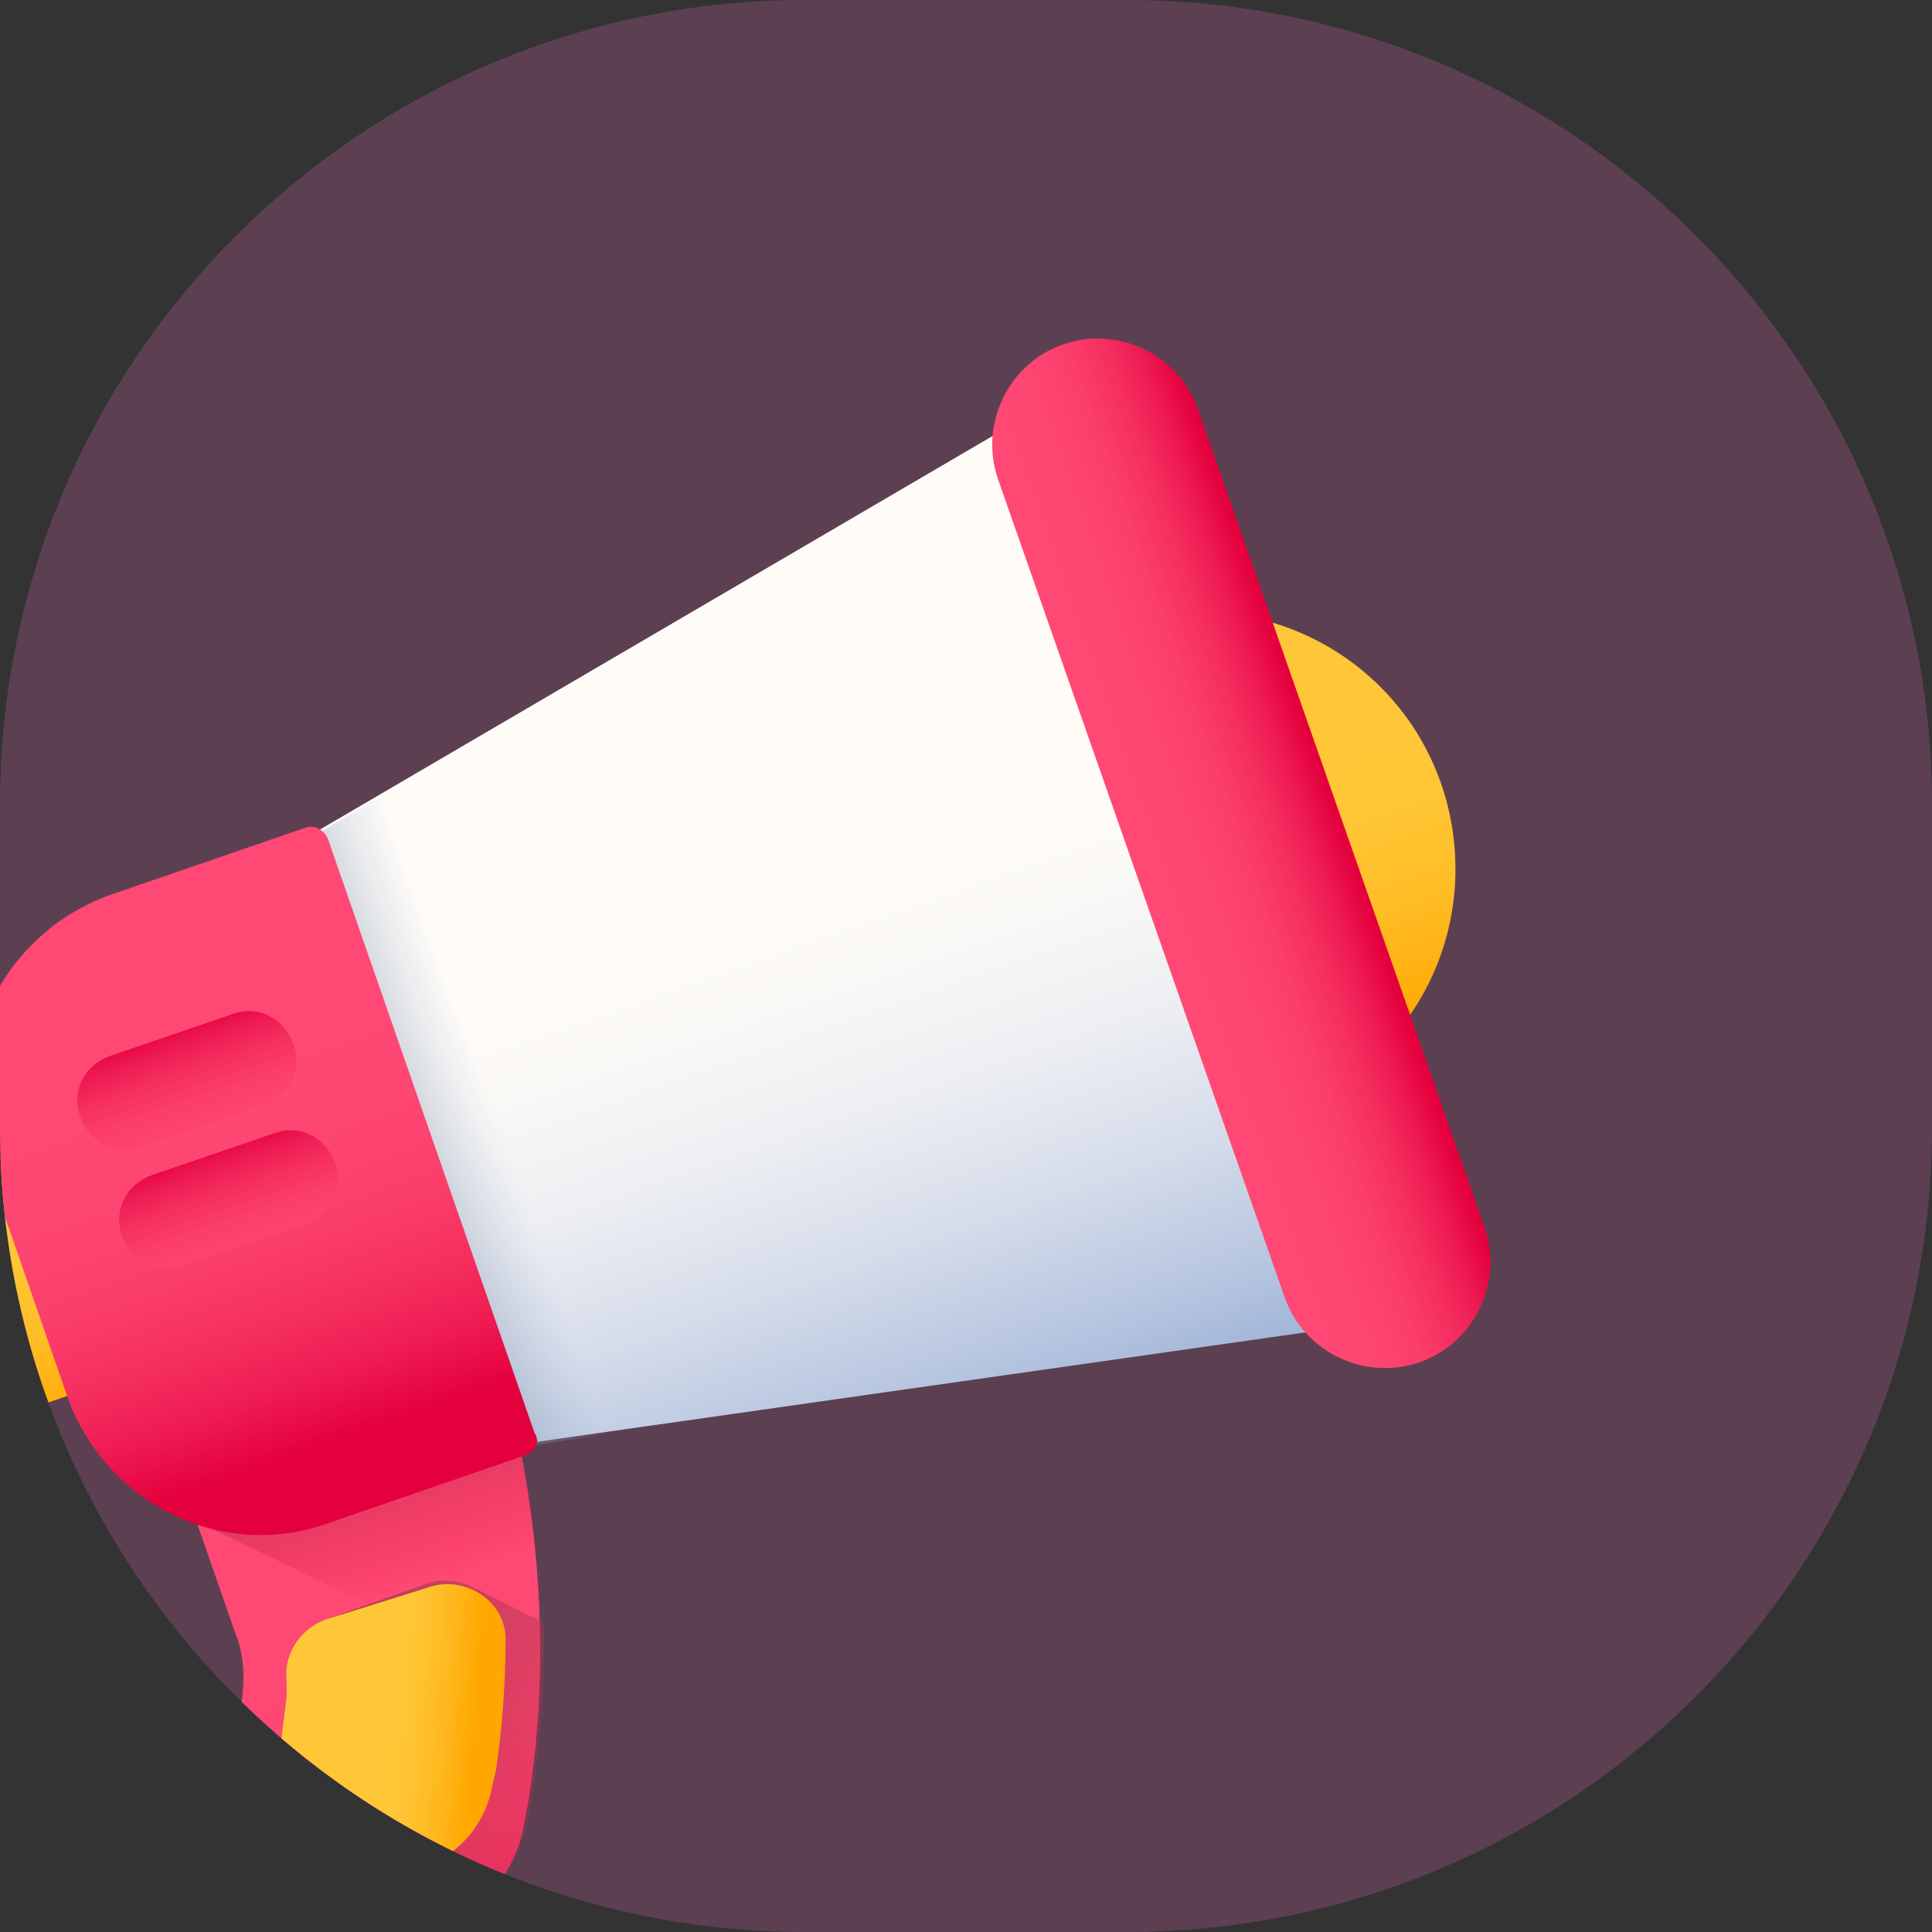
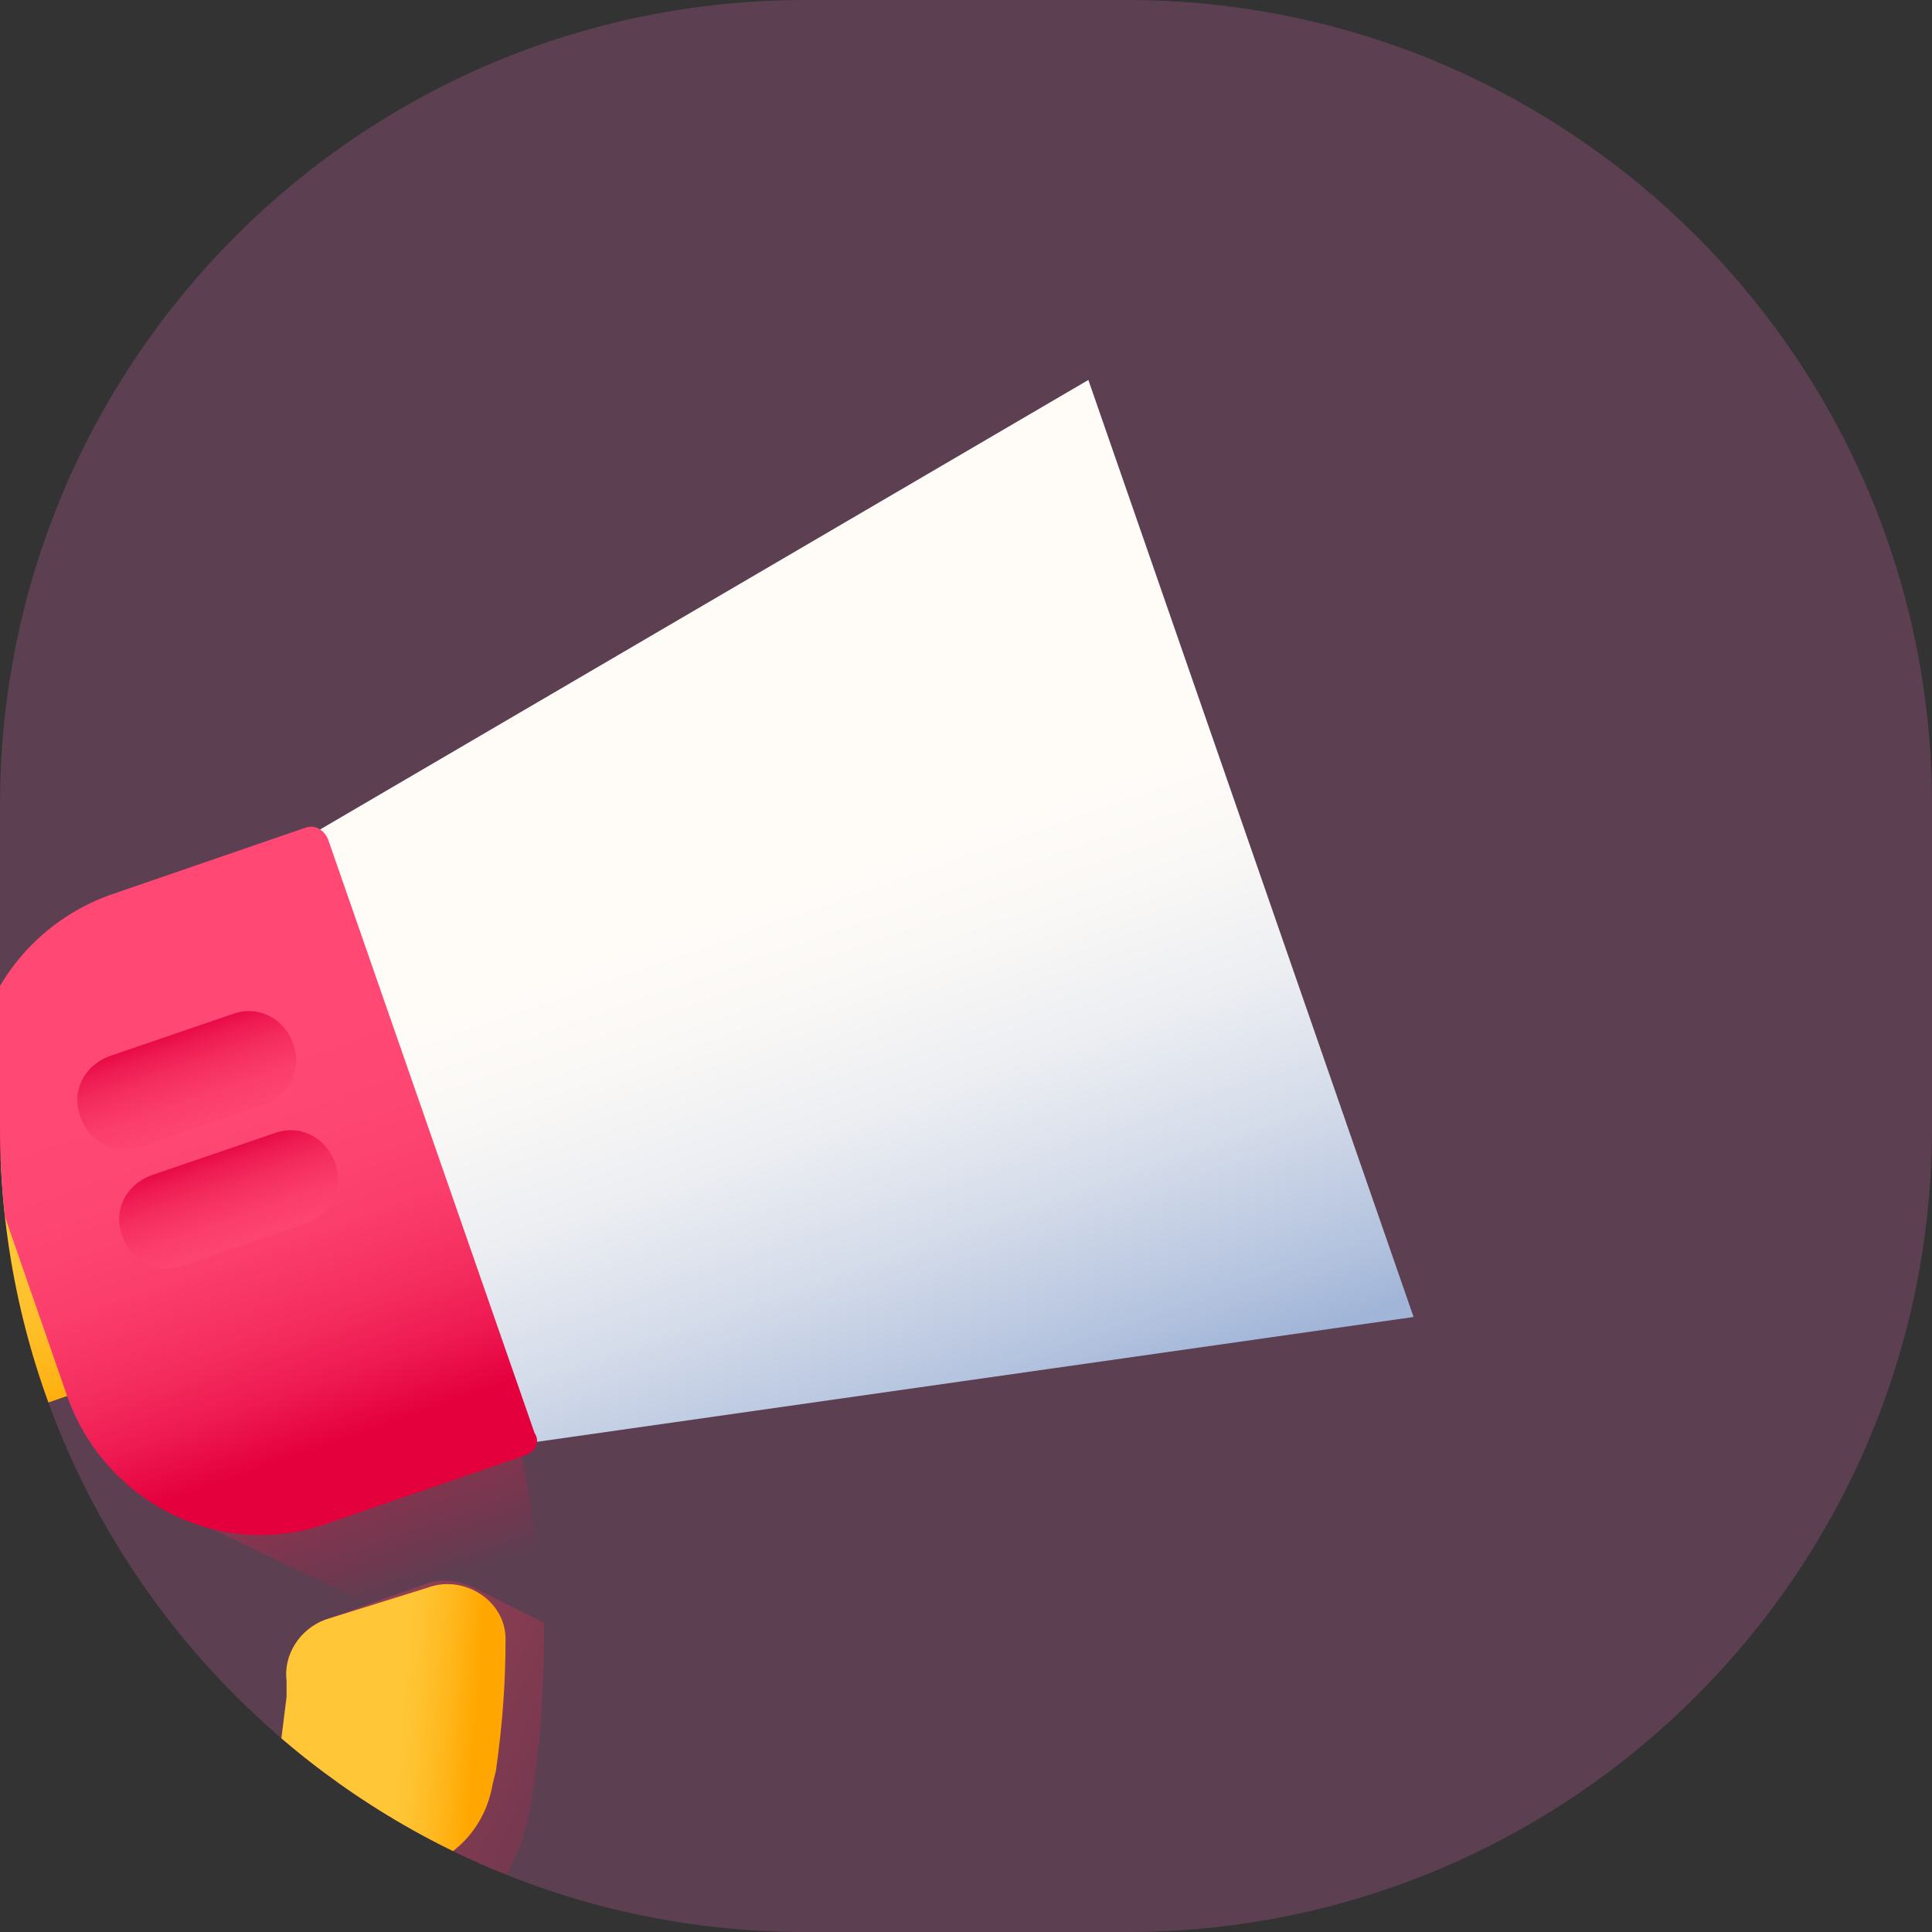
<svg xmlns="http://www.w3.org/2000/svg" xmlns:xlink="http://www.w3.org/1999/xlink" version="1.1" id="Layer_1" x="0px" y="0px" viewBox="0 0 60 60" style="enable-background:new 0 0 60 60;" xml:space="preserve">
  <rect x="0" y="0" width="60" height="60" fill="#333333" stroke="none" />
  <style type="text/css">
	.st0{opacity:0.2;fill:#FF73D0;enable-background:new    ;}
	.st1{clip-path:url(#SVGID_2_);}
	.st2{fill:url(#SVGID_3_);}
	.st3{fill:url(#SVGID_4_);}
	.st4{fill:url(#SVGID_5_);}
	.st5{fill:url(#SVGID_6_);}
	.st6{fill:url(#SVGID_7_);}
	.st7{fill:url(#SVGID_8_);}
	.st8{fill:url(#SVGID_9_);}
	.st9{fill:url(#SVGID_10_);}
	.st10{fill:url(#SVGID_11_);}
	.st11{fill:url(#SVGID_12_);}
	.st12{fill:url(#SVGID_13_);}
	.st13{fill:url(#SVGID_14_);}
</style>
  <g id="ease" transform="translate(-140 -1062)">
    <path id="Rectangle_108" class="st0" d="M165,1062h10c13.8,0,25,11.2,25,25v10c0,13.8-11.2,25-25,25h-10c-13.8,0-25-11.2-25-25v-10   C140,1073.2,151.2,1062,165,1062z" />
    <g>
      <g>
        <g>
          <g>
            <defs>
              <path id="SVGID_1_" d="M165,1062h10c13.8,0,25,11.2,25,25v10c0,13.8-11.2,25-25,25h-10c-13.8,0-25-11.2-25-25v-10        C140,1073.2,151.2,1062,165,1062z" />
            </defs>
            <clipPath id="SVGID_2_">
              <use xlink:href="#SVGID_1_" style="overflow:visible;" />
            </clipPath>
            <g class="st1">
              <linearGradient id="SVGID_3_" gradientUnits="userSpaceOnUse" x1="-33.663" y1="950.152" x2="-33.663" y2="941.118" gradientTransform="matrix(0.946 -0.331 -0.331 -0.946 522.592 1974.575)">
                <stop offset="0" style="stop-color:#FFC738" />
                <stop offset="0.284" style="stop-color:#FFC534" />
                <stop offset="0.539" style="stop-color:#FFBF29" />
                <stop offset="0.783" style="stop-color:#FFB417" />
                <stop offset="1" style="stop-color:#FFA700" />
              </linearGradient>
-               <path class="st2" d="M185.2,1089c0,4.4-3.6,8-8,8s-8-3.6-8-8s3.6-8,8-8S185.2,1084.5,185.2,1089z" />
              <linearGradient id="SVGID_4_" gradientUnits="userSpaceOnUse" x1="-47.874" y1="951.472" x2="-47.874" y2="933.118" gradientTransform="matrix(0.946 -0.331 -0.331 -0.946 522.592 1974.575)">
                <stop offset="0" style="stop-color:#FFFCF8" />
                <stop offset="0.188" style="stop-color:#FAF8F6" />
                <stop offset="0.404" style="stop-color:#ECEEF2" />
                <stop offset="0.635" style="stop-color:#D5DCEA" />
                <stop offset="0.875" style="stop-color:#B5C4DF" />
                <stop offset="1" style="stop-color:#A1B5D8" />
              </linearGradient>
              <path class="st3" d="M183.9,1102.9l-32.3,4.6l-6-17.2l28.2-16.5L183.9,1102.9z" />
              <linearGradient id="SVGID_5_" gradientUnits="userSpaceOnUse" x1="-35.478" y1="948.077" x2="-28.886" y2="948.077" gradientTransform="matrix(0.946 -0.331 -0.331 -0.946 522.592 1974.575)">
                <stop offset="0" style="stop-color:#FF4974" />
                <stop offset="0.326" style="stop-color:#FE4672" />
                <stop offset="0.532" style="stop-color:#FB3E6C" />
                <stop offset="0.705" style="stop-color:#F52F60" />
                <stop offset="0.859" style="stop-color:#EE1A51" />
                <stop offset="1" style="stop-color:#E4003D" />
              </linearGradient>
-               <path class="st4" d="M184.1,1104.3c-1.7,0.6-3.6-0.3-4.2-2l-8.9-25.4c-0.6-1.7,0.3-3.6,2-4.2c1.7-0.6,3.6,0.3,4.2,2l8.9,25.4        C186.7,1101.8,185.8,1103.7,184.1,1104.3z" />
              <linearGradient id="SVGID_6_" gradientUnits="userSpaceOnUse" x1="-56.49" y1="948.077" x2="-62.838" y2="948.077" gradientTransform="matrix(0.946 -0.331 -0.331 -0.946 522.592 1974.575)">
                <stop offset="0" style="stop-color:#A1B5D8;stop-opacity:0" />
                <stop offset="0.263" style="stop-color:#8EA0BA;stop-opacity:0.263" />
                <stop offset="0.531" style="stop-color:#808FA3;stop-opacity:0.529" />
                <stop offset="0.782" style="stop-color:#778595;stop-opacity:0.78" />
                <stop offset="1" style="stop-color:#748290" />
              </linearGradient>
-               <path class="st5" d="M155.8,1084.4l-10.2,6l6,17.2l11.7-1.7L155.8,1084.4z" />
              <linearGradient id="SVGID_7_" gradientUnits="userSpaceOnUse" x1="-72.48" y1="950.458" x2="-72.48" y2="942.987" gradientTransform="matrix(0.946 -0.331 -0.331 -0.946 522.592 1974.575)">
                <stop offset="0" style="stop-color:#FFC738" />
                <stop offset="0.284" style="stop-color:#FFC534" />
                <stop offset="0.539" style="stop-color:#FFBF29" />
                <stop offset="0.783" style="stop-color:#FFB417" />
                <stop offset="1" style="stop-color:#FFA700" />
              </linearGradient>
              <path class="st6" d="M145.4,1104.2l-4.6,1.6c-1.5,0.5-3-0.3-3.5-1.7l-0.7-2c-0.5-1.5,0.3-3,1.7-3.5l4.6-1.6L145.4,1104.2z" />
              <linearGradient id="SVGID_8_" gradientUnits="userSpaceOnUse" x1="2319.06" y1="345.016" x2="2319.06" y2="329.425" gradientTransform="matrix(0.946 -0.331 -0.331 -0.946 -1927.921 2205.177)">
                <stop offset="0" style="stop-color:#FF4974" />
                <stop offset="0.326" style="stop-color:#FE4672" />
                <stop offset="0.532" style="stop-color:#FB3E6C" />
                <stop offset="0.705" style="stop-color:#F52F60" />
                <stop offset="0.859" style="stop-color:#EE1A51" />
                <stop offset="1" style="stop-color:#E4003D" />
              </linearGradient>
-               <path class="st7" d="M148,1107.7c-0.7,0.3-1.5,0.4-2.3,0.4l1.6,4.6c0.3,0.7,0.3,1.5,0.2,2.2l-0.3,2.1        c-0.5,3.4,2.8,6.2,6.1,5.1c1.6-0.6,2.8-2,3-3.6l0.1-0.5c0.7-4.3,0.4-8.8-0.7-13L148,1107.7z" />
              <linearGradient id="SVGID_9_" gradientUnits="userSpaceOnUse" x1="-64.358" y1="934.711" x2="-64.358" y2="942.899" gradientTransform="matrix(0.946 -0.331 -0.331 -0.946 522.592 1974.575)">
                <stop offset="0" style="stop-color:#E4003D;stop-opacity:0" />
                <stop offset="0.223" style="stop-color:#CD1845;stop-opacity:0.224" />
                <stop offset="0.503" style="stop-color:#B82E4D;stop-opacity:0.502" />
                <stop offset="0.768" style="stop-color:#AB3C51;stop-opacity:0.769" />
                <stop offset="1" style="stop-color:#A64153" />
              </linearGradient>
              <path class="st8" d="M155.7,1105c0.6,2.3,1,4.7,1.1,7l-2.9,1l-7.7-3.7l-0.5-1.3c0.7,0,1.5-0.1,2.3-0.4L155.7,1105z" />
              <linearGradient id="SVGID_10_" gradientUnits="userSpaceOnUse" x1="2324.734" y1="335.244" x2="2315.053" y2="344.924" gradientTransform="matrix(0.946 -0.331 -0.331 -0.946 -1927.921 2205.177)">
                <stop offset="0" style="stop-color:#E4003D;stop-opacity:0" />
                <stop offset="0.107" style="stop-color:#D21243;stop-opacity:0.106" />
                <stop offset="0.266" style="stop-color:#BF274A;stop-opacity:0.267" />
                <stop offset="0.446" style="stop-color:#B1364F;stop-opacity:0.447" />
                <stop offset="0.661" style="stop-color:#A83E52;stop-opacity:0.663" />
                <stop offset="1" style="stop-color:#A64153" />
              </linearGradient>
              <path class="st9" d="M156.4,1118.5l0.1-0.5c0.3-1.9,0.4-3.7,0.4-5.6l-2.2-1.1c-0.4-0.2-1-0.3-1.5-0.1l-3.1,1.1        c-0.8,0.3-1.3,1.1-1.2,1.9c0,0.2,0,0.4,0,0.5l-0.2,1.6c-0.3,1.6,0.6,3,1.9,3.6l3.7,1.8C155.4,1121,156.1,1119.8,156.4,1118.5z        " />
              <linearGradient id="SVGID_11_" gradientUnits="userSpaceOnUse" x1="-65.667" y1="931.107" x2="-63.383" y2="930.111" gradientTransform="matrix(0.946 -0.331 -0.331 -0.946 522.592 1974.575)">
                <stop offset="0" style="stop-color:#FFC738" />
                <stop offset="0.245" style="stop-color:#FFC331" />
                <stop offset="0.599" style="stop-color:#FFB81E" />
                <stop offset="1" style="stop-color:#FFA700" />
              </linearGradient>
              <path class="st10" d="M150.1,1112.3c-0.8,0.3-1.3,1.1-1.2,1.9c0,0.2,0,0.4,0,0.5l-0.2,1.6c-0.4,2.5,2,4.5,4.4,3.7        c1.2-0.4,2-1.4,2.2-2.6l0.1-0.4c0.2-1.4,0.3-2.7,0.3-4.1c0-1.2-1.3-2-2.4-1.6L150.1,1112.3z" />
              <linearGradient id="SVGID_12_" gradientUnits="userSpaceOnUse" x1="-65.413" y1="953.693" x2="-65.413" y2="939.886" gradientTransform="matrix(0.946 -0.331 -0.331 -0.946 522.592 1974.575)">
                <stop offset="0" style="stop-color:#FF4974" />
                <stop offset="0.326" style="stop-color:#FE4672" />
                <stop offset="0.532" style="stop-color:#FB3E6C" />
                <stop offset="0.705" style="stop-color:#F52F60" />
                <stop offset="0.859" style="stop-color:#EE1A51" />
                <stop offset="1" style="stop-color:#E4003D" />
              </linearGradient>
              <path class="st11" d="M156.3,1107.2l-6.1,2.1c-3.3,1.2-6.9-0.6-8.1-3.9l-2.6-7.5c-1.2-3.3,0.6-6.9,3.9-8.1l6.1-2.1        c0.3-0.1,0.6,0.1,0.7,0.4l6.4,18.4C156.8,1106.8,156.6,1107.1,156.3,1107.2z" />
              <linearGradient id="SVGID_13_" gradientUnits="userSpaceOnUse" x1="-65.413" y1="948.525" x2="-65.413" y2="953.816" gradientTransform="matrix(0.946 -0.331 -0.331 -0.946 522.592 1974.575)">
                <stop offset="0" style="stop-color:#FF4974" />
                <stop offset="0.326" style="stop-color:#FE4672" />
                <stop offset="0.532" style="stop-color:#FB3E6C" />
                <stop offset="0.705" style="stop-color:#F52F60" />
                <stop offset="0.859" style="stop-color:#EE1A51" />
                <stop offset="1" style="stop-color:#E4003D" />
              </linearGradient>
              <path class="st12" d="M148.2,1096.3l-3.8,1.3c-0.8,0.3-1.6-0.1-1.9-0.9c-0.3-0.8,0.1-1.6,0.9-1.9l3.8-1.3        c0.8-0.3,1.6,0.1,1.9,0.9C149.4,1095.2,149,1096,148.2,1096.3z" />
              <linearGradient id="SVGID_14_" gradientUnits="userSpaceOnUse" x1="-65.413" y1="944.619" x2="-65.413" y2="949.909" gradientTransform="matrix(0.946 -0.331 -0.331 -0.946 522.592 1974.575)">
                <stop offset="0" style="stop-color:#FF4974" />
                <stop offset="0.326" style="stop-color:#FE4672" />
                <stop offset="0.532" style="stop-color:#FB3E6C" />
                <stop offset="0.705" style="stop-color:#F52F60" />
                <stop offset="0.859" style="stop-color:#EE1A51" />
                <stop offset="1" style="stop-color:#E4003D" />
              </linearGradient>
              <path class="st13" d="M149.5,1100l-3.8,1.3c-0.8,0.3-1.6-0.1-1.9-0.9c-0.3-0.8,0.1-1.6,0.9-1.9l3.8-1.3        c0.8-0.3,1.6,0.1,1.9,0.9S150.3,1099.7,149.5,1100z" />
            </g>
          </g>
        </g>
      </g>
    </g>
  </g>
</svg>